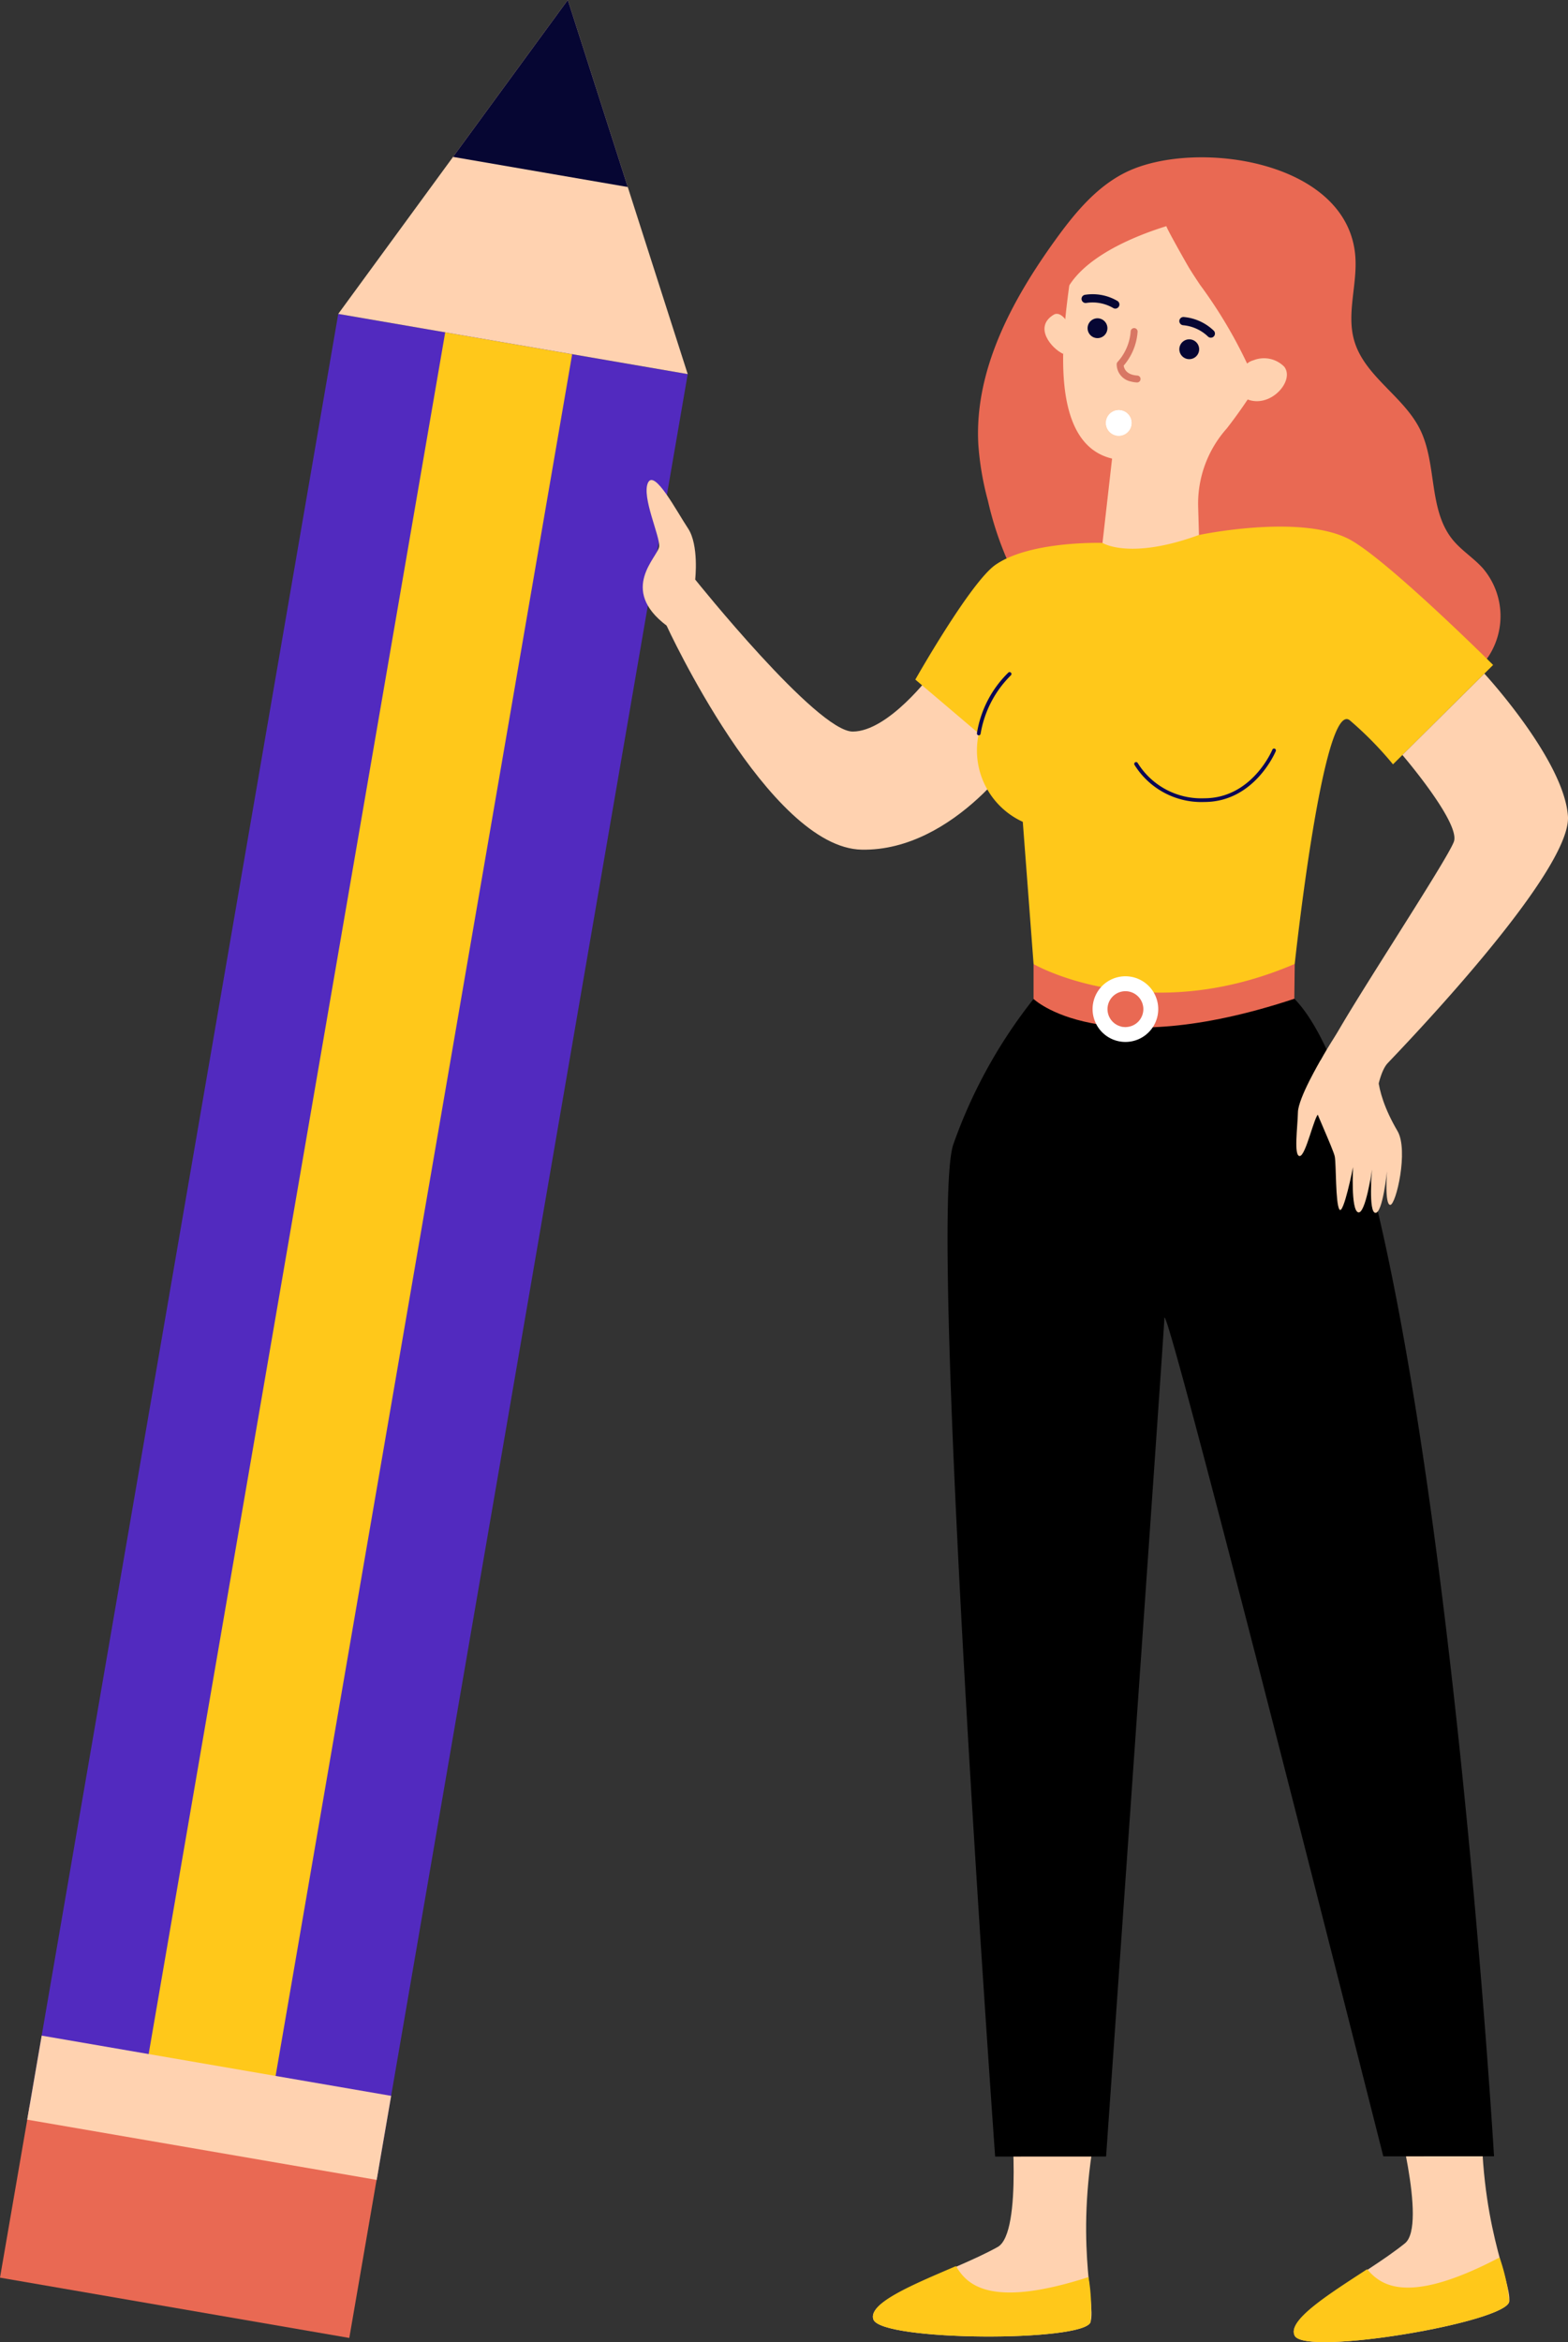
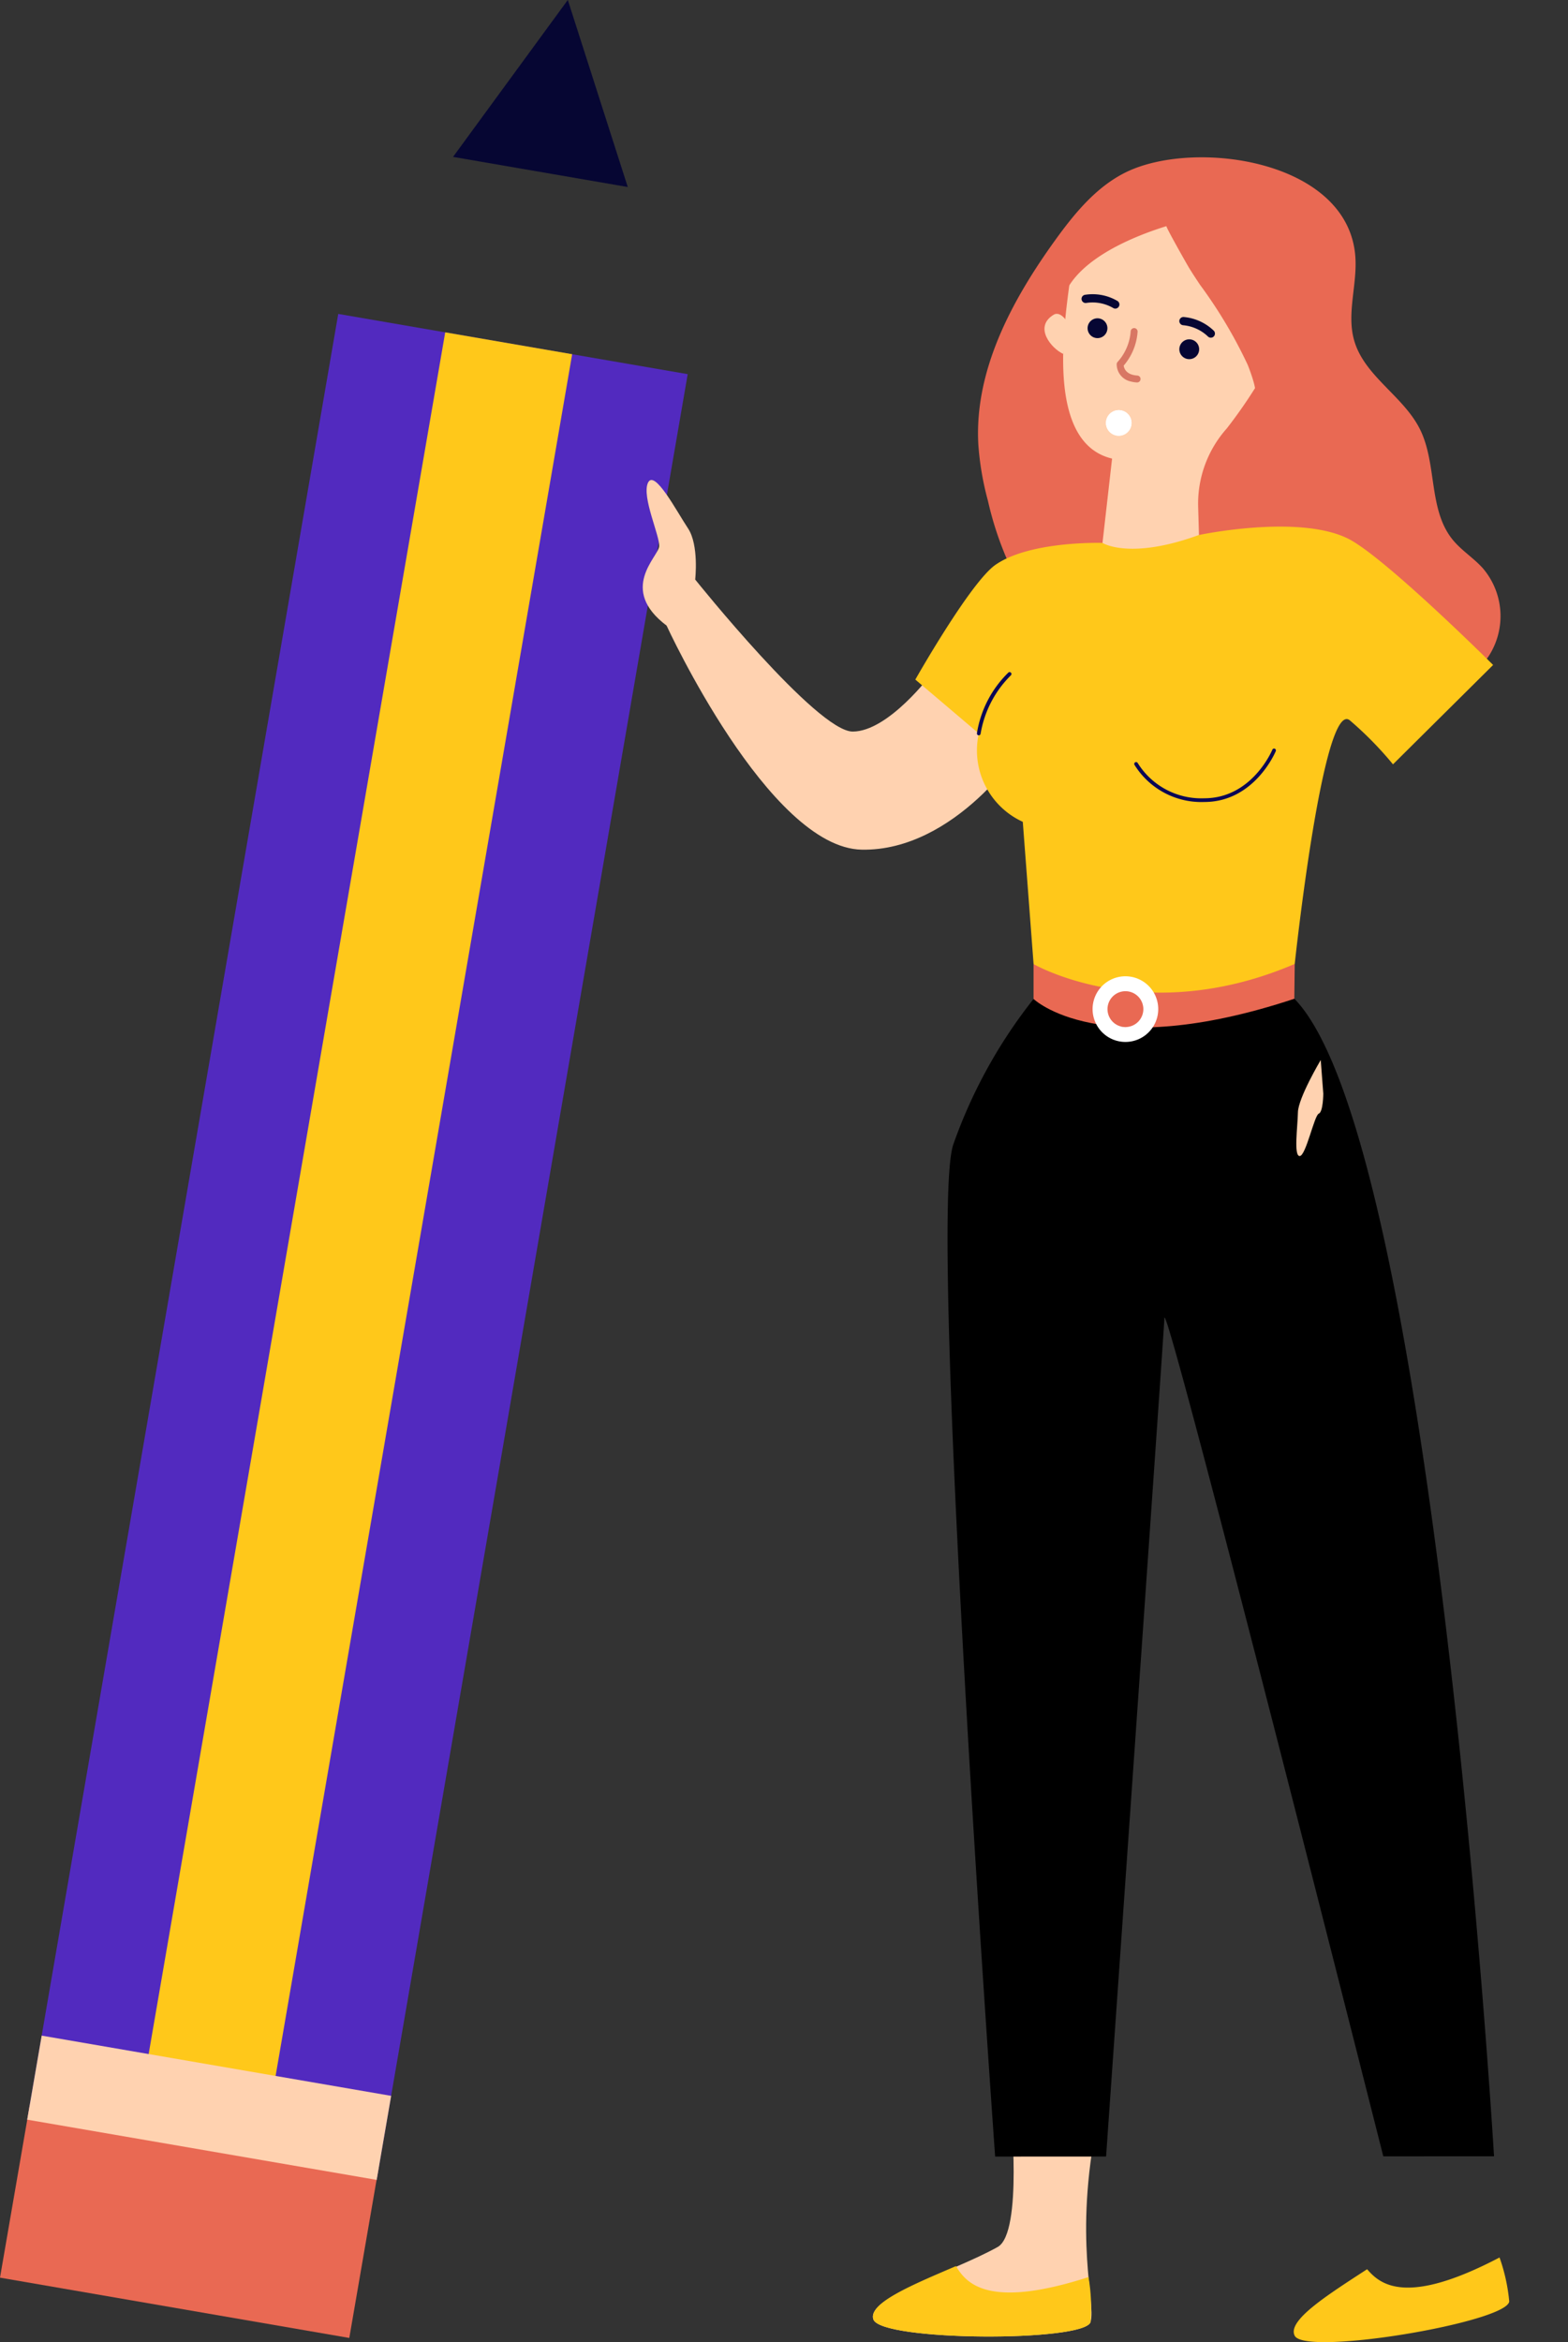
<svg xmlns="http://www.w3.org/2000/svg" width="122.488" height="182.908" viewBox="0 0 122.488 182.908">
  <rect x="0" y="0" width="122.488" height="182.908" fill="#333333" stroke="none" />
  <g id="Group_1254" data-name="Group 1254" transform="translate(-1439.606 -1062.97)">
    <path id="Path_15198" data-name="Path 15198" d="M2190.947,766.113c.146,2.179-.7,4.419-.088,6.516.805,2.778,3.841,4.32,5.131,6.909,1.351,2.711.644,6.276,2.554,8.627.679.836,1.624,1.418,2.346,2.217a5.752,5.752,0,0,1,.459,6.9c-1.567,2.282-4.592,3.082-7.36,3.068s-5.515-.666-8.28-.533c-2.812.135-5.562,1.079-8.376.989a14.249,14.249,0,0,1-10.075-5.24,25.776,25.776,0,0,1-5.017-10.447,22.829,22.829,0,0,1-.748-4.386c-.321-5.775,2.6-11.23,5.981-15.923,1.543-2.143,3.289-4.275,5.68-5.4,5.43-2.544,17.289-.84,17.794,6.7" transform="translate(-645.463 316.949)" fill="#e96953" />
    <path id="Path_15199" data-name="Path 15199" d="M2139.551,1364.358s1,9.767-1,10.877c-3.61,2.009-10.27,3.927-9.711,5.65s16.526,1.78,16.968.208-1.35-6.379.541-15.74Z" transform="translate(-621.011 -136.785)" fill="#ffd2b0" />
    <path id="Path_15200" data-name="Path 15200" d="M2145.646,1414.431a14.1,14.1,0,0,1,.162,3.508c-.442,1.572-16.409,1.515-16.968-.208-.415-1.278,3.111-2.721,6.455-4.158.792,1.328,2.48,3.4,10.351.858" transform="translate(-621.01 -173.631)" fill="#ffc81a" />
-     <path id="Path_15201" data-name="Path 15201" d="M2267.426,1362.641s2.644,9.455.868,10.887c-3.215,2.595-9.451,5.618-8.607,7.221s16.587-1.06,16.756-2.684-2.417-6.056-2.148-15.6Z" transform="translate(-718.938 -135.366)" fill="#ffd2b0" />
    <path id="Path_15202" data-name="Path 15202" d="M2275.683,1410.9a14.1,14.1,0,0,1,.757,3.429c-.168,1.624-15.911,4.287-16.755,2.684-.626-1.188,2.6-3.211,5.653-5.2,1.007,1.174,3.023,2.927,10.345-.917" transform="translate(-718.937 -171.628)" fill="#ffc81a" />
    <path id="Path_15203" data-name="Path 15203" d="M2085.362,896.856s-3.351,4.494-6.146,4.5-12.306-11.871-12.306-11.871l-2.234,3.6s7.977,17.359,15.244,17.494,12.713-7.974,12.573-8.393-4.755-5.327-4.755-5.327Z" transform="translate(-572.996 218.746)" fill="#ffd2b0" />
    <path id="Path_15204" data-name="Path 15204" d="M2158.717,1019.774a39.275,39.275,0,0,0-6.286,11.407c-1.952,6.15,3.283,79,3.283,79l8.666-.005s4.556-64.883,4.555-65.459c0-2.266,17.1,65.445,17.1,65.445l8.651-.005s-4.731-79.292-15.6-90.4l-10.167.635Z" transform="translate(-638.37 121.208)" />
    <path id="Path_15205" data-name="Path 15205" d="M2178.736,1006.458l0,2.725s5.174,5.028,20.369-.013l.033-2.725-13.347-.83Z" transform="translate(-658.391 131.799)" fill="#e96953" />
    <path id="Path_15206" data-name="Path 15206" d="M2156.6,874.305s-5.62-.182-8.352,1.707c-1.955,1.351-6.266,8.966-6.266,8.966l4.958,4.209a6.129,6.129,0,0,0,3.437,6.9l.843,11.11s8.667,5.026,20.4-.013c0,0,2.223-20.824,4.32-19.009a27.616,27.616,0,0,1,3.356,3.422l7.822-7.761s-8.553-8.508-11.361-9.88c-3.9-1.908-11.625-.268-11.625-.268Z" transform="translate(-630.873 231.064)" fill="#ffc81a" />
-     <path id="Path_15207" data-name="Path 15207" d="M2274.361,925.075s4.546,5.3,4.023,6.768-8.536,13.556-9.608,15.848a6.174,6.174,0,0,0-.756,3.654l4.089,1.989s.211-3.235,1.1-4.186,14.4-14.9,14.084-19.3-6.527-11.126-6.527-11.126Z" transform="translate(-725.204 196.855)" fill="#ffd2b0" />
    <path id="Path_15208" data-name="Path 15208" d="M2184.048,807.784s-.593-1.162-1.209-.786c-1.569.957-.178,2.623.747,3.053Z" transform="translate(-660.931 280.555)" fill="#ffd2b0" />
    <path id="Path_15209" data-name="Path 15209" d="M2198.951,761.829a8.868,8.868,0,0,1,6.05,13.229,38.266,38.266,0,0,1-4.3,6.946,8.827,8.827,0,0,0-2.24,6.062l.065,2.257c-5.418,1.981-7.536.622-7.536.622l.748-6.586c-5.47-1.292-3.568-11.441-3.224-14.466l.008,0c.009-.114.017-.228.03-.342a8.87,8.87,0,0,1,10.4-7.724" transform="translate(-665.26 314.424)" fill="#ffd2b0" />
    <path id="Path_15210" data-name="Path 15210" d="M2198.231,769.5a36.86,36.86,0,0,1,3.7,6.216c.1.245.812,2.08.527,2.249a11.429,11.429,0,0,0,3.609-3.975,9.241,9.241,0,0,0-6.532-13.849c-3.172-.624-6.787.053-9.048,2.5-2.122,2.3-2.566,5.462-3.115,8.413.616-3.312,5.389-5.293,8.214-6.167-.082.026,1.674,3.113,1.769,3.265.281.452.574.9.873,1.346" transform="translate(-664.859 315.743)" fill="#e96953" />
-     <path id="Path_15211" data-name="Path 15211" d="M2242.477,821.482a1.313,1.313,0,0,1,.757-.544,2.223,2.223,0,0,1,2.394.5c.959,1.205-1.544,3.827-3.534,2.157,0,0-.545-.685.384-2.112" transform="translate(-705.706 270.165)" fill="#ffd2b0" />
    <path id="Path_15212" data-name="Path 15212" d="M2195.53,809.074a.774.774,0,1,1,.761.787.774.774,0,0,1-.761-.787" transform="translate(-670.964 279.515)" fill="#060633" />
    <path id="Path_15213" data-name="Path 15213" d="M2224.047,815.6a.774.774,0,1,1,.76.787.773.773,0,0,1-.76-.787" transform="translate(-692.314 274.632)" fill="#060633" />
    <path id="Path_15215" data-name="Path 15215" d="M2226.461,809.527a.322.322,0,0,0,.276-.539,3.863,3.863,0,0,0-2.349-1.073.322.322,0,0,0-.347.294.329.329,0,0,0,.294.347,3.221,3.221,0,0,1,1.931.87.322.322,0,0,0,.195.1" transform="translate(-692.309 279.813)" fill="#060633" />
    <path id="Path_15216" data-name="Path 15216" d="M2196.338,801.946a.322.322,0,0,0,.141-.589,3.82,3.82,0,0,0-2.535-.487.322.322,0,1,0,.1.636,3.2,3.2,0,0,1,2.082.389.32.32,0,0,0,.213.051" transform="translate(-669.572 285.122)" fill="#060633" />
    <path id="Path_15217" data-name="Path 15217" d="M2205.667,815.5a1.377,1.377,0,0,1-1.1-1.356.272.272,0,0,1,.082-.183,4,4,0,0,0,1.011-2.383.271.271,0,0,1,.541.025,4.549,4.549,0,0,1-1.087,2.658c.029.218.193.719,1.062.774a.271.271,0,0,1-.034.541,2.413,2.413,0,0,1-.474-.075" transform="translate(-677.728 277.262)" fill="#d87764" />
-     <path id="Path_15219" data-name="Path 15219" d="M2267.513,1024.517s-3.546,4.982-3.185,6.139,1.885,4.413,2,4.987.048,3.657.363,4.135,1.067-3.308,1.067-3.308-.188,3.321.39,3.529,1.09-3.335,1.09-3.335-.3,3.359.268,3.378.9-3.241.9-3.241-.195,2.612.255,2.618,1.447-4.268.566-5.769c-2.082-3.546-1.472-5.446-1.472-5.446Z" transform="translate(-722.453 117.647)" fill="#ffd2b0" />
    <path id="Path_15220" data-name="Path 15220" d="M2262.313,1038.8s-1.761,2.96-1.782,4.088-.344,3.416.139,3.41,1.14-3.176,1.489-3.31.354-1.567.354-1.567Z" transform="translate(-719.535 106.953)" fill="#ffd2b0" />
    <path id="Path_15221" data-name="Path 15221" d="M2215.486,946.2c3.931,0,5.567-3.933,5.583-3.973a.145.145,0,1,0-.27-.109c-.016.038-1.581,3.788-5.313,3.791a5.845,5.845,0,0,1-5.2-2.748.145.145,0,1,0-.259.133,6.15,6.15,0,0,0,5.463,2.906" transform="translate(-681.802 179.402)" fill="#0b0755" />
    <path id="Path_15222" data-name="Path 15222" d="M2161.274,923.176a.146.146,0,0,0,.144-.128,8.341,8.341,0,0,1,2.369-4.564.146.146,0,0,0-.2-.212,8.473,8.473,0,0,0-2.458,4.741.145.145,0,0,0,.127.162h.017" transform="translate(-645.208 197.22)" fill="#0b0755" />
    <path id="Path_15223" data-name="Path 15223" d="M2197.083,1015.344a2.564,2.564,0,1,1,2.565,2.562,2.566,2.566,0,0,1-2.565-2.562m1.165,0a1.4,1.4,0,1,0,1.4-1.4,1.4,1.4,0,0,0-1.4,1.4" transform="translate(-672.127 126.435)" fill="#fff" />
    <rect id="Rectangle_1909" data-name="Rectangle 1909" width="143.098" height="27.701" transform="translate(1441.731 1228.506) rotate(-80.224)" fill="#522abf" />
    <rect id="Rectangle_1910" data-name="Rectangle 1910" width="143.335" height="10.063" transform="translate(1450.047 1230.178) rotate(-80.224)" fill="#ffc81a" />
-     <path id="Path_15225" data-name="Path 15225" d="M1980.545,709.4l9.366,29.219-27.3-4.7Z" transform="translate(-496.583 353.566)" fill="#ffd2b0" />
    <path id="Path_15226" data-name="Path 15226" d="M2007.257,709.4l4.683,14.609-13.649-2.352Z" transform="translate(-523.295 353.566)" fill="#060633" />
    <rect id="Rectangle_1911" data-name="Rectangle 1911" width="13.664" height="27.701" transform="matrix(0.17, -0.985, 0.985, 0.17, 1439.606, 1240.844)" fill="#e96953" />
    <rect id="Rectangle_1912" data-name="Rectangle 1912" width="6.66" height="27.701" transform="translate(1441.732 1228.506) rotate(-80.224)" fill="#ffd2b0" />
    <path id="Path_15227" data-name="Path 15227" d="M2061.359,866.331s.307-2.695-.565-4-2.616-4.644-3.124-3.555.942,4.16.874,4.972-3.2,3.332.581,6.183,2.234-3.6,2.234-3.6" transform="translate(-567.446 241.896)" fill="#ffd2b0" />
    <g id="Ellipse_550" data-name="Ellipse 550" transform="translate(1526 1095)" fill="#fff" stroke="#fff" stroke-width="1">
      <circle cx="1" cy="1" r="1" stroke="none" />
      <circle cx="1" cy="1" r="0.5" fill="none" />
    </g>
  </g>
</svg>